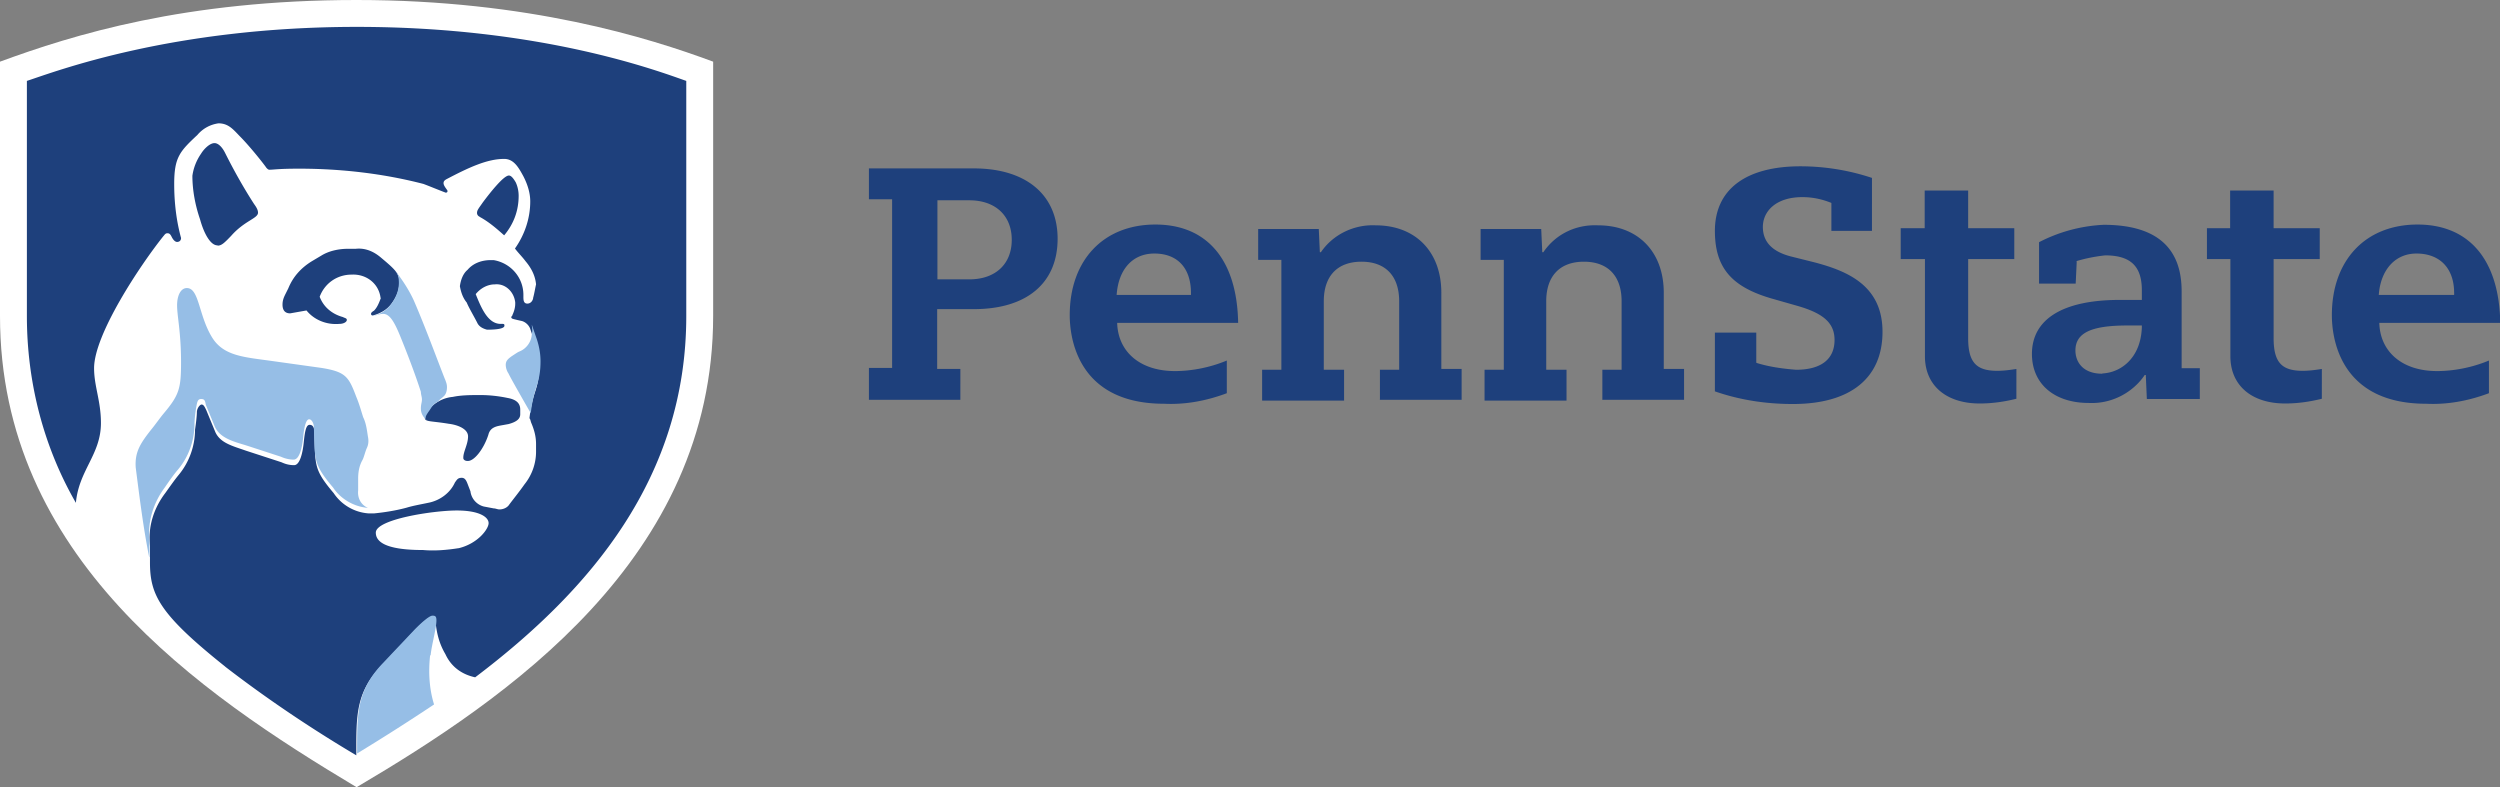
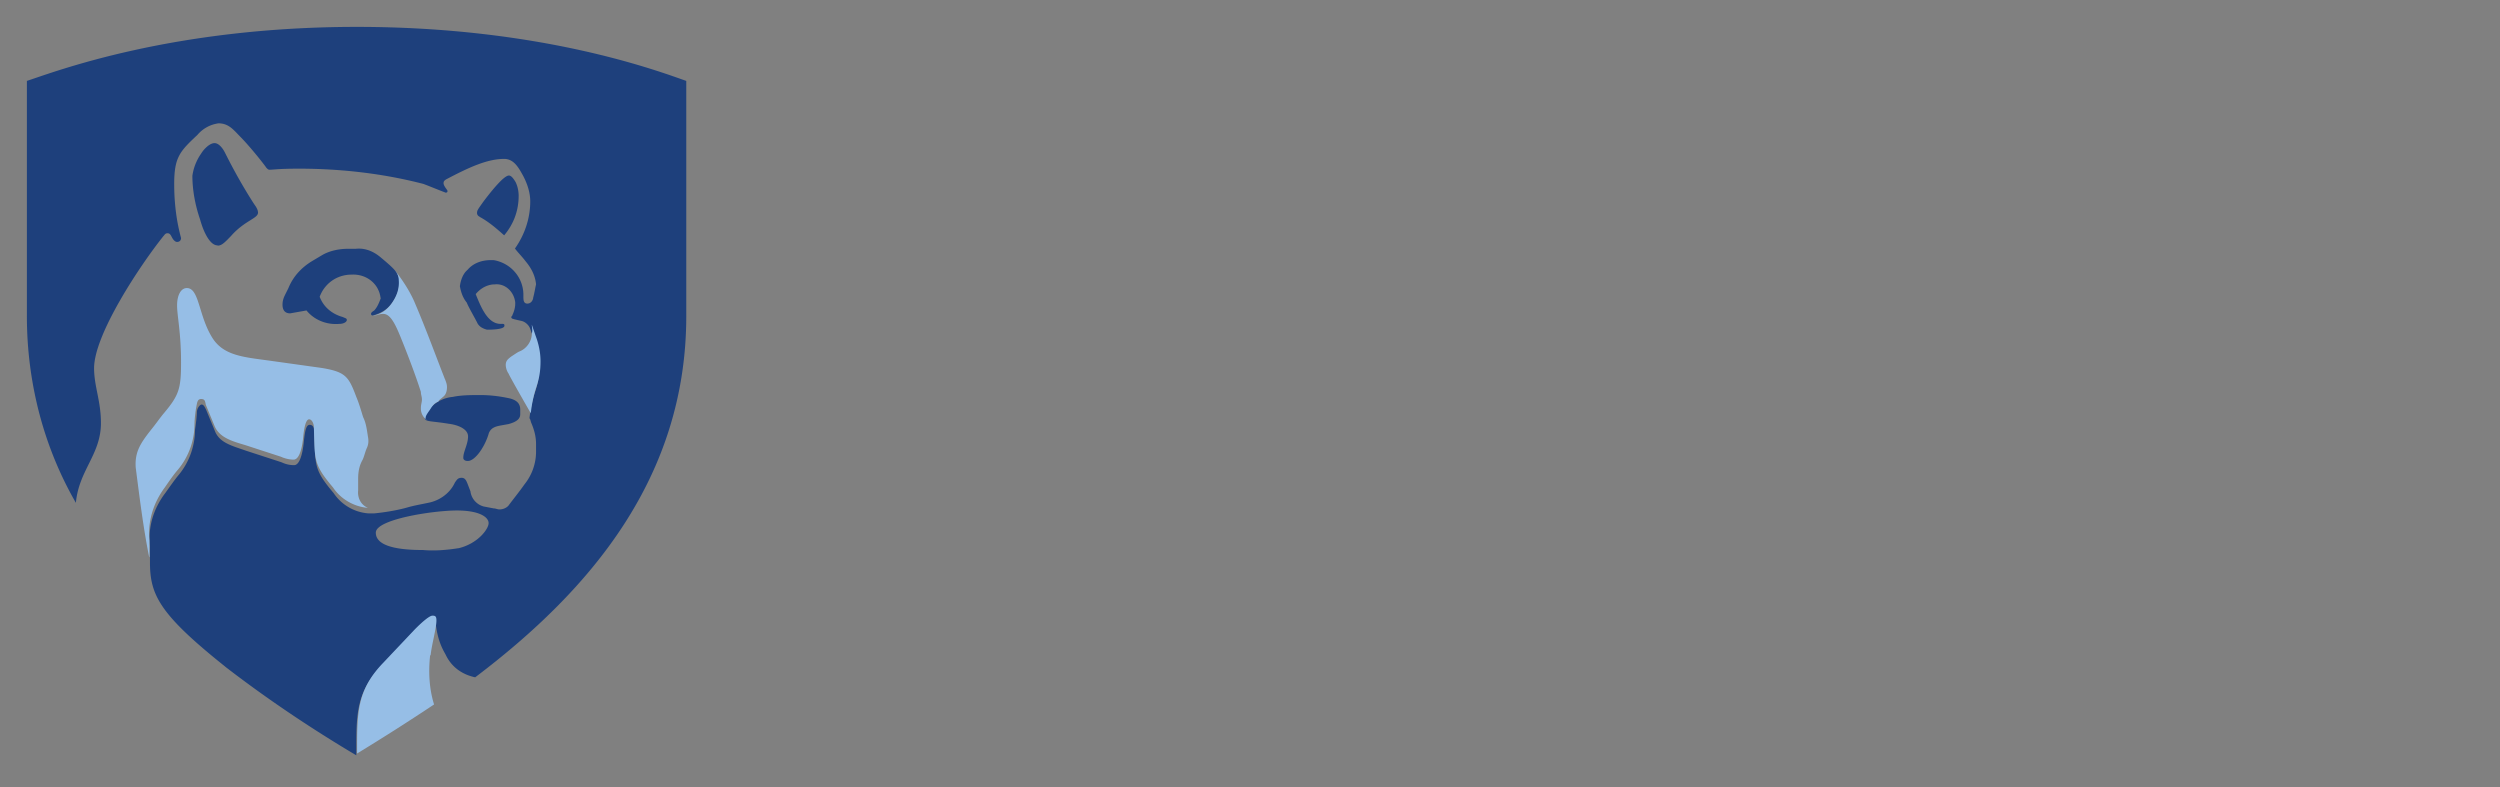
<svg xmlns="http://www.w3.org/2000/svg" id="Layer_2" data-name="Layer 2" viewBox="0 0 94.86 29.87">
  <rect x="0" y="0" width="94.86" height="29.87" fill="#808080" stroke="none" />
  <defs>
    <style>.cls-3{fill:#1e407c}</style>
  </defs>
  <g id="Layer_1-2" data-name="Layer 1">
    <g id="pennstate">
      <g id="uuid-2ab9d932-5073-41e6-8c06-569ce20d78f2" data-name="Layer 1-2">
-         <path d="M13.53 29.87C7.53 26.28 0 21.13 0 11.99V2.34C2.78 1.32 7.02 0 13.53 0s11.08 1.43 13.53 2.34v9.65c0 9.21-7.82 14.51-13.53 17.88Z" style="fill:#fff" />
        <path class="cls-3" d="M17.58 17.36c0-.22.18-.51.18-.8s-.4-.44-.73-.48c-.66-.11-.91-.07-.91-.22s.07-.22.22-.4c.22-.22.51-.37.84-.4.33-.07.69-.07 1.06-.07.33 0 .69.04 1.02.11.4.07.48.26.48.44v.18c0 .18-.15.29-.44.37l-.22.04c-.22.04-.48.07-.55.37-.18.55-.55 1.02-.8.99-.07 0-.15-.04-.15-.11Zm.63-9.13s-.11-.04-.11-.15.07-.18.22-.4c.33-.44.8-1.02.99-1.02.07 0 .15.07.26.26.07.15.11.33.11.51 0 .55-.18 1.06-.55 1.5-.29-.26-.58-.51-.91-.69ZM8.26 9.32c.15 0 .26-.11.51-.37.51-.58 1.02-.66 1.02-.88 0-.11-.07-.22-.15-.33-.4-.62-.77-1.28-1.1-1.94-.11-.22-.26-.37-.4-.37-.18 0-.4.22-.51.4-.18.26-.29.55-.33.84 0 .55.11 1.13.29 1.65.15.55.4.99.66.99Zm6.18 1.98c-.07-.55-.55-.91-1.1-.88-.55 0-1.02.33-1.21.84.15.4.48.66.88.77.07.04.15.04.15.11s-.11.15-.29.15c-.48.04-.95-.15-1.24-.51l-.62.11c-.22 0-.29-.15-.29-.33 0-.15.04-.26.11-.4l.11-.22c.18-.44.48-.77.88-1.02l.37-.22c.29-.18.66-.26 1.02-.26h.29c.37-.04.69.11.95.33.44.37.69.58.69.84.04.33-.07.62-.26.88-.18.26-.44.4-.73.48-.07 0-.07-.04-.07-.07s.04-.07.11-.11c.11-.11.18-.26.26-.48Zm2.96 9.5c-.44.07-.91.11-1.35.07-1.54 0-1.79-.37-1.79-.66 0-.51 2.19-.84 3.07-.84s1.21.26 1.21.48-.4.77-1.13.95Zm-8.85 4.5c1.57 1.21 3.25 2.34 4.97 3.36 0-1.5-.04-2.38.99-3.44l1.21-1.28c.29-.29.51-.51.66-.51s.15.04.15.18c.04.44.15.84.37 1.21.22.48.62.77 1.13.88 4.35-3.29 8.01-7.57 8.01-13.71V3.07c-1.06-.37-5.48-2.05-12.5-2.05S2.12 2.71 1.02 3.07v8.92c0 2.49.62 4.94 1.86 7.09.11-1.24.95-1.83.95-3.03 0-.84-.26-1.39-.26-2.08 0-1.28 1.75-3.91 2.63-5.01.04-.04.07-.11.15-.11s.11.04.15.11c.07.15.15.22.22.22s.15-.04.15-.15c-.18-.66-.26-1.35-.26-2.05 0-1.02.22-1.24.88-1.86.22-.26.51-.4.8-.44.37 0 .55.22.8.48.4.4.95 1.1 1.02 1.21.04.04.07.07.11.07.18 0 .33-.04 1.13-.04 1.57 0 3.18.18 4.72.58.29.11.55.22.84.33.07 0 .07-.04.07-.07s-.15-.18-.15-.29c0-.07.04-.11.11-.15.84-.44 1.54-.77 2.19-.77.37 0 .55.33.73.66.15.29.26.62.26.95 0 .66-.22 1.28-.58 1.79.11.15.29.33.4.48.22.26.37.55.4.88-.04.18-.07.37-.11.51 0 .07-.07.22-.22.22s-.15-.15-.15-.26v-.07c0-.66-.48-1.21-1.13-1.32h-.11c-.33 0-.66.11-.88.37-.18.15-.26.4-.29.62.04.22.11.44.26.62.07.18.29.55.4.77.07.15.22.22.37.26.37 0 .66-.04.66-.15 0-.04 0-.07-.07-.07H19c-.48 0-.73-.58-.95-1.13.18-.22.44-.37.73-.37.4-.04.73.29.77.69v.04c0 .15-.04.29-.11.44 0 .04-.04.04-.04.07 0 .07.07.07.22.11l.18.04c.15.04.29.18.33.33l.15.44c.11.29.18.62.18.95s-.04.62-.15.95c-.11.33-.18.66-.22 1.02.04.04.04.11.07.18.11.26.18.51.18.8v.29c0 .44-.15.88-.44 1.24-.18.26-.44.58-.58.77-.07.11-.22.18-.37.18-.07 0-.15-.04-.22-.04l-.37-.07a.685.685 0 0 1-.51-.58l-.07-.18c-.07-.18-.11-.33-.26-.33s-.18.07-.26.18c-.18.4-.58.69-1.02.77-.18.04-.58.11-.8.18-.4.11-.84.18-1.24.22h-.22a1.74 1.74 0 0 1-1.32-.77c-.77-.91-.69-1.06-.73-2.3 0-.15-.04-.29-.18-.29s-.18.26-.22.62c-.04.44-.15.91-.37.91-.18 0-.33-.04-.48-.11l-1.35-.44c-.51-.18-.99-.29-1.17-.73l-.33-.8c-.07-.15-.11-.22-.18-.22s-.18.15-.18.29-.04.48-.07.66c0 .62-.22 1.24-.62 1.72-.18.22-.33.44-.51.69-.44.58-.66 1.28-.58 2.01v.62c0 1.24.37 1.97 2.85 3.95Z" />
        <path d="m20.18 12.32.15.44c.11.29.18.62.18.95s-.04.62-.15.95c-.11.33-.18.66-.22 1.02-.04-.07-.8-1.39-.84-1.5a.618.618 0 0 1-.11-.33c0-.15.07-.22.22-.33.11-.07.22-.15.29-.18.29-.11.48-.4.48-.69.04-.11 0-.22 0-.33Zm-3.29 2.08c.04.11.07.18.07.29 0 .15-.04.29-.15.37-.07.07-.15.11-.18.18-.11.04-.18.11-.26.22-.11.18-.22.29-.22.4 0 .04 0 .07.04.07a.519.519 0 0 1-.22-.44c0-.15.04-.22.04-.33s-.04-.18-.04-.29c-.22-.69-.55-1.54-.77-2.08s-.4-.88-.66-.88c-.15 0-.26.07-.4.07.29-.04.55-.22.73-.48s.29-.55.26-.88c0-.15-.07-.26-.15-.37.29.37.55.77.73 1.17.44 1.02.84 2.12 1.17 2.96ZM5.67 21.13v-.62c-.07-.73.15-1.43.58-2.01.18-.26.33-.48.51-.69.4-.48.62-1.1.62-1.72 0-.18.04-.51.07-.66s.04-.29.18-.29.15.07.18.22l.33.8c.18.44.66.58 1.17.73l1.35.44c.15.07.33.11.48.11.22 0 .33-.44.37-.91.04-.37.11-.62.22-.62s.18.18.18.29c.04 1.24-.04 1.39.73 2.3.29.44.8.73 1.32.77-.26-.11-.4-.37-.37-.66v-.44c0-.26.04-.48.15-.69.07-.11.11-.33.18-.48.07-.15.07-.29.04-.44-.04-.26-.07-.51-.18-.73-.07-.22-.15-.51-.26-.77-.29-.77-.4-.95-1.32-1.1l-1.86-.26c-1.06-.15-1.86-.18-2.3-.91-.51-.84-.48-1.86-.95-1.86-.22 0-.37.26-.37.66s.15 1.02.15 2.16c0 .99-.07 1.24-.66 1.94-.15.18-.33.44-.48.62-.4.51-.62.84-.58 1.43.15 1.17.29 2.3.51 3.4Zm10.67 3.73c.04-.4.22-1.02.22-1.32 0-.15-.04-.18-.15-.18s-.37.22-.66.51l-1.21 1.28c-1.02 1.06-.99 1.94-.99 3.44a84.41 84.41 0 0 0 2.92-1.86c-.18-.58-.22-1.21-.15-1.86Z" style="fill:#96bee6" />
-         <path class="cls-3" d="M90.26 12.25h4.61c-.04-2.38-1.17-3.73-3.14-3.73s-3.25 1.35-3.25 3.44c0 .8.26 3.36 3.58 3.36.8.04 1.61-.11 2.38-.4v-1.24c-.62.26-1.32.4-1.97.4-1.32 0-2.16-.73-2.19-1.83Zm-6.51-2.42h.88v3.69c0 1.1.8 1.79 2.08 1.79.48 0 .95-.07 1.39-.18V14c-.26.04-.48.07-.73.07-.8 0-1.1-.33-1.1-1.24v-3h1.75V8.66h-1.75V7.23h-1.65v1.43h-.88v1.17Zm-4.97.08c.37-.11.73-.18 1.1-.22.95 0 1.39.4 1.39 1.32v.37h-.84c-2.16 0-3.33.73-3.33 2.05 0 1.13.84 1.86 2.16 1.86.84.04 1.65-.37 2.12-1.06h.04l.04.91h2.01v-1.17h-.69v-2.92c0-1.68-.99-2.52-2.96-2.52-.84.04-1.68.26-2.45.66v1.57h1.39l.04-.84Zm-6.65-.08h.91v3.69c0 1.1.8 1.79 2.08 1.79.48 0 .95-.07 1.39-.18V14c-.26.04-.48.07-.73.07-.8 0-1.1-.33-1.1-1.24v-3h1.75V8.66h-1.75V7.23h-1.65v1.43h-.91v1.17Zm-5.49 3.92v-1.13h-1.57v2.23c.95.33 1.94.48 2.96.48 2.19 0 3.4-.99 3.4-2.74s-1.32-2.3-2.56-2.63l-.88-.22c-.73-.18-1.1-.55-1.1-1.13s.48-1.13 1.5-1.13c.37 0 .73.07 1.1.22v1.06h1.54V6.75a8.64 8.64 0 0 0-2.71-.44c-2.08 0-3.25.88-3.25 2.45 0 1.43.66 2.16 2.27 2.6l.77.22c1.06.29 1.5.66 1.5 1.32 0 .73-.51 1.13-1.46 1.13-.51-.04-1.02-.11-1.5-.26Zm-24.27-1.5h4.61c-.04-2.38-1.17-3.73-3.14-3.73s-3.25 1.35-3.25 3.44c0 .8.26 3.36 3.58 3.36.8.04 1.61-.11 2.38-.4v-1.24c-.62.26-1.32.4-1.97.4-1.32 0-2.16-.73-2.19-1.83Zm9.98 2.92h3.11V14h-.77v-2.89c0-1.57-.99-2.56-2.49-2.56-.8-.04-1.61.33-2.08 1.02h-.04l-.04-.88h-2.3v1.17h.88v4.17h-.73v1.17H51v-1.17h-.77v-2.6c0-.95.51-1.5 1.43-1.5s1.43.55 1.43 1.5v2.6h-.73v1.13Zm-19.38 0h3.47V14h-.88v-2.27h1.39c2.01 0 3.18-.99 3.18-2.67s-1.21-2.67-3.18-2.67h-3.98v1.17h.88v6.4h-.88v1.21Zm46.8-.99c-.77 0-1.02-.48-1.02-.88 0-.66.58-.95 1.97-.95h.55v.07c-.04 1.17-.8 1.72-1.5 1.75Zm10.49-2.99c.07-.95.62-1.57 1.43-1.57.88 0 1.43.55 1.43 1.5v.07h-2.85Zm-47.89 0c.07-.99.62-1.57 1.43-1.57.88 0 1.39.55 1.39 1.5v.07h-2.81Zm-5.59-.59h-1.21v-3h1.21c.99 0 1.61.58 1.61 1.5s-.62 1.5-1.61 1.5Zm24.01 4.57h3.11V14h-.77v-2.89c0-1.57-.99-2.56-2.49-2.56-.84-.04-1.61.33-2.08 1.02h-.04l-.04-.88h-2.3v1.17h.88v4.17h-.73v1.17h3.11v-1.17h-.77v-2.6c0-.95.51-1.5 1.43-1.5s1.43.55 1.43 1.5v2.6h-.73v1.13Z" />
      </g>
    </g>
  </g>
</svg>